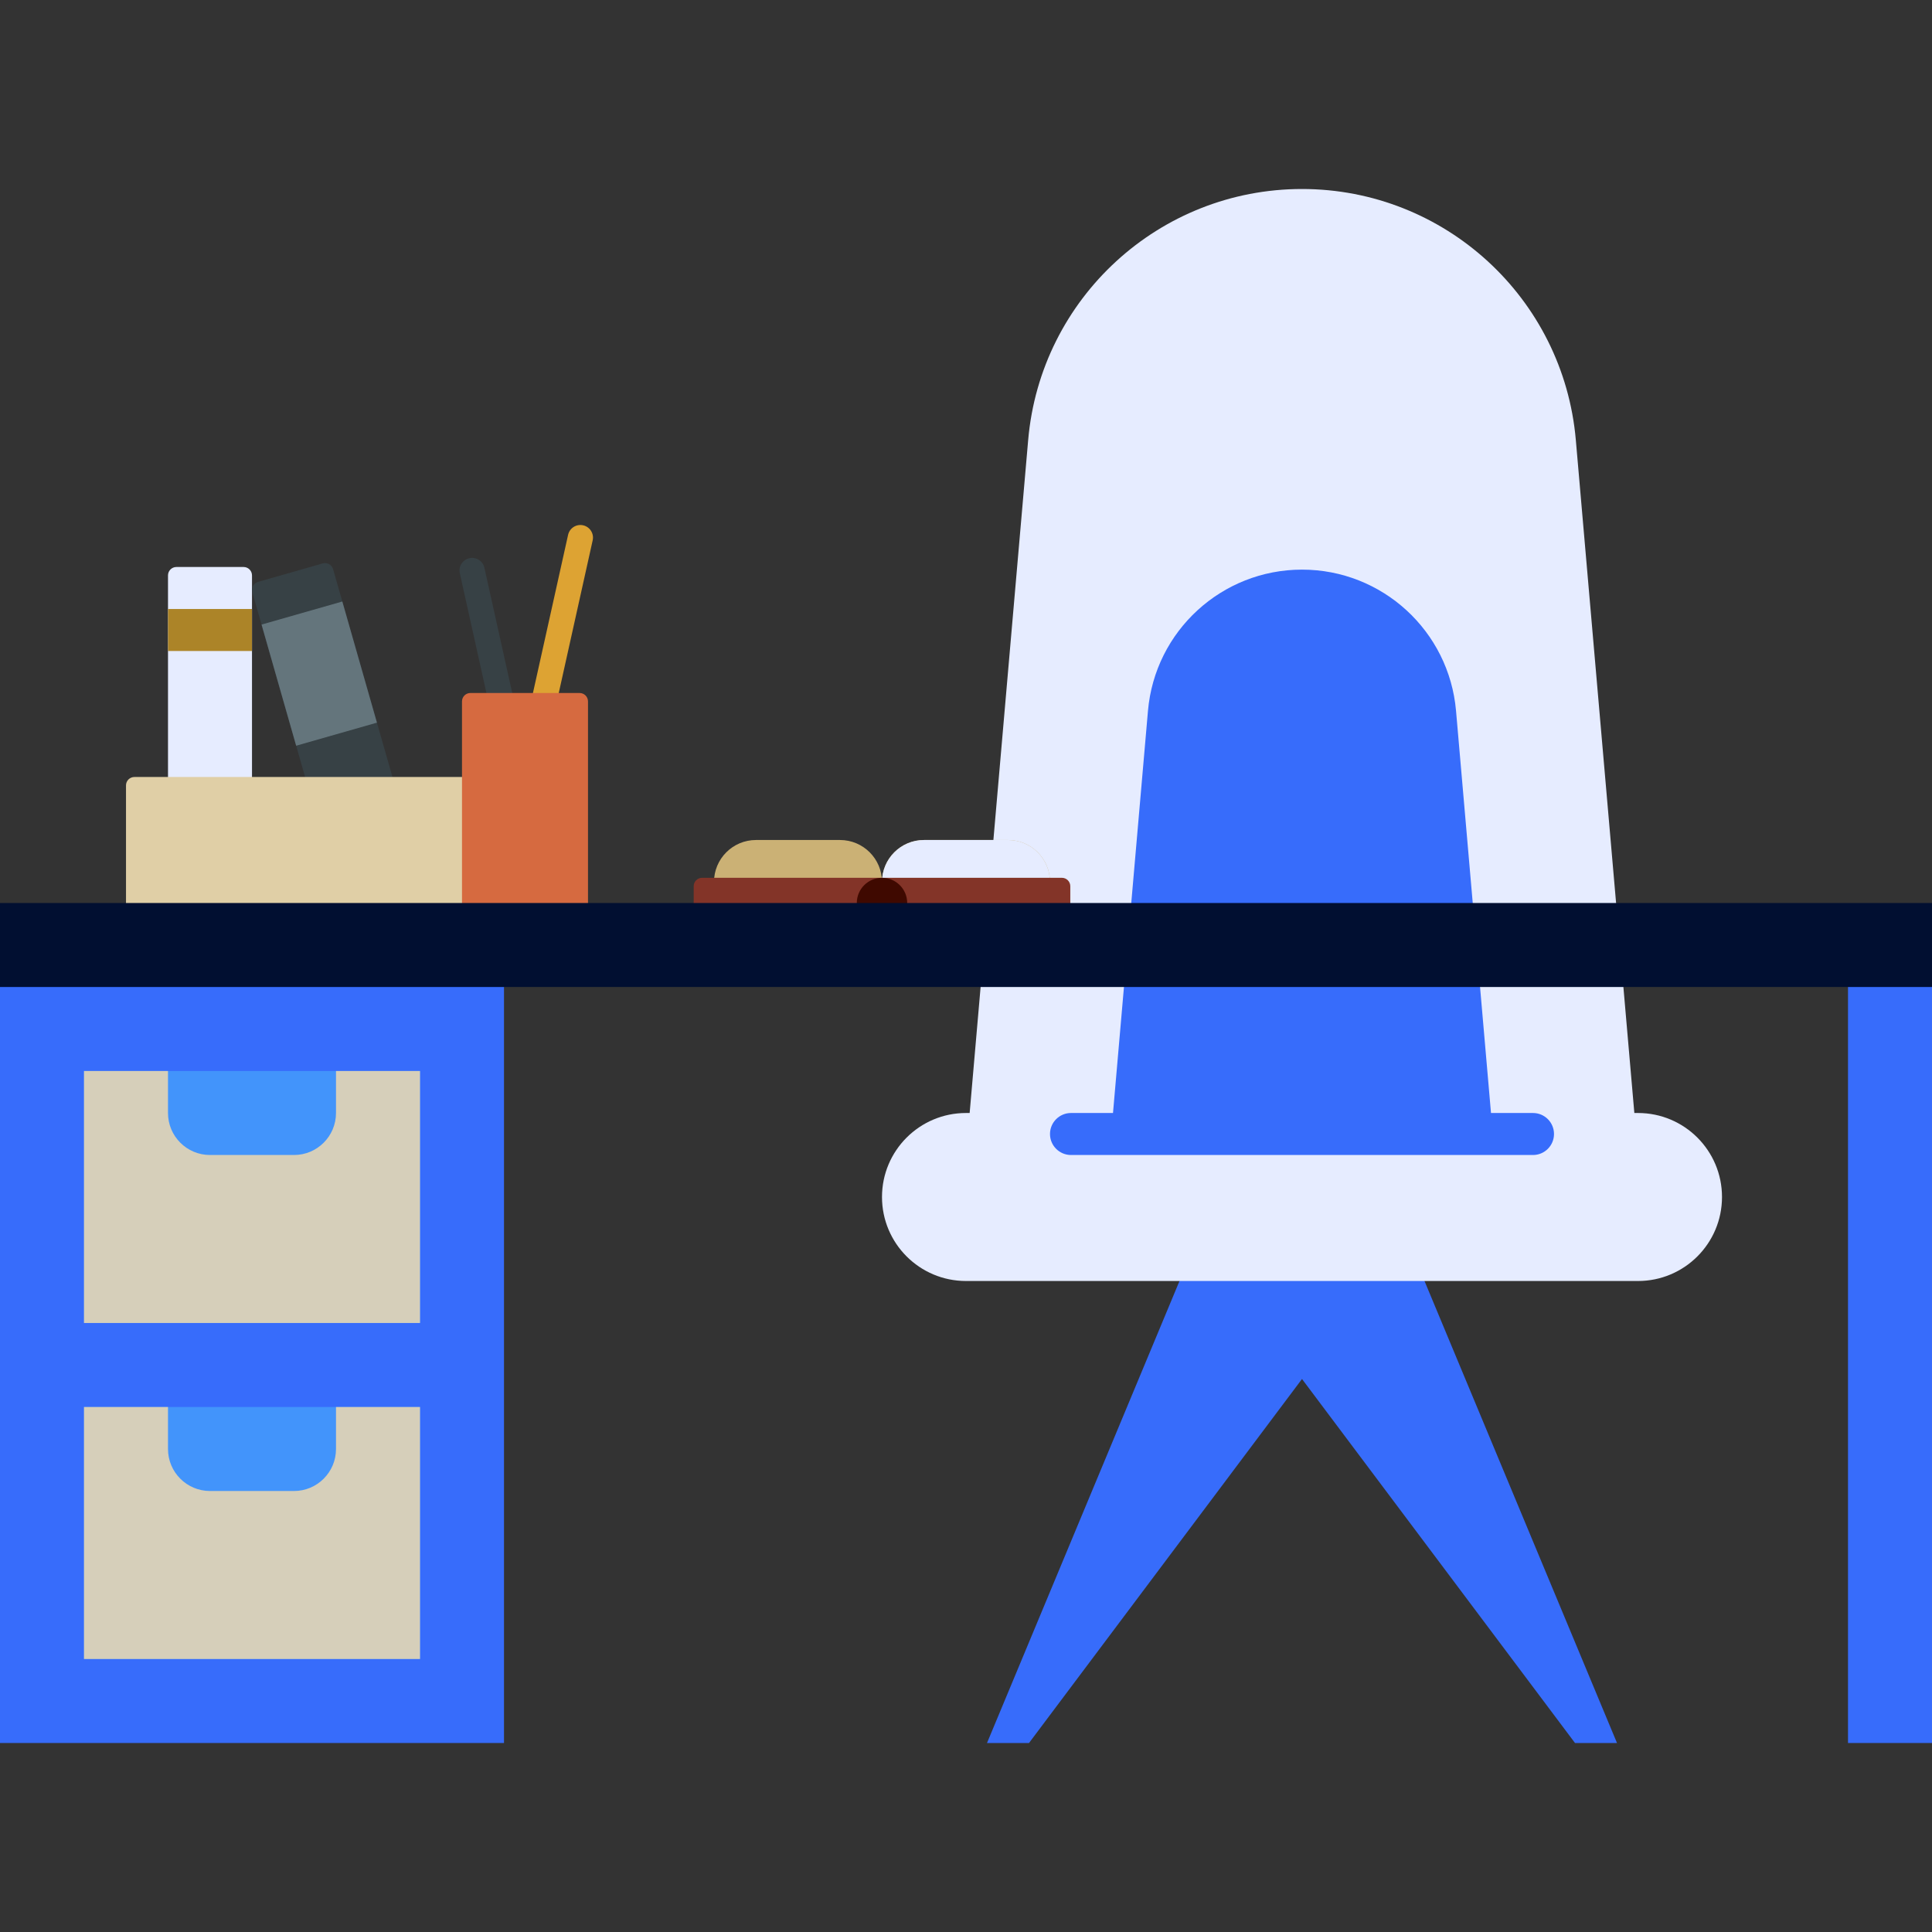
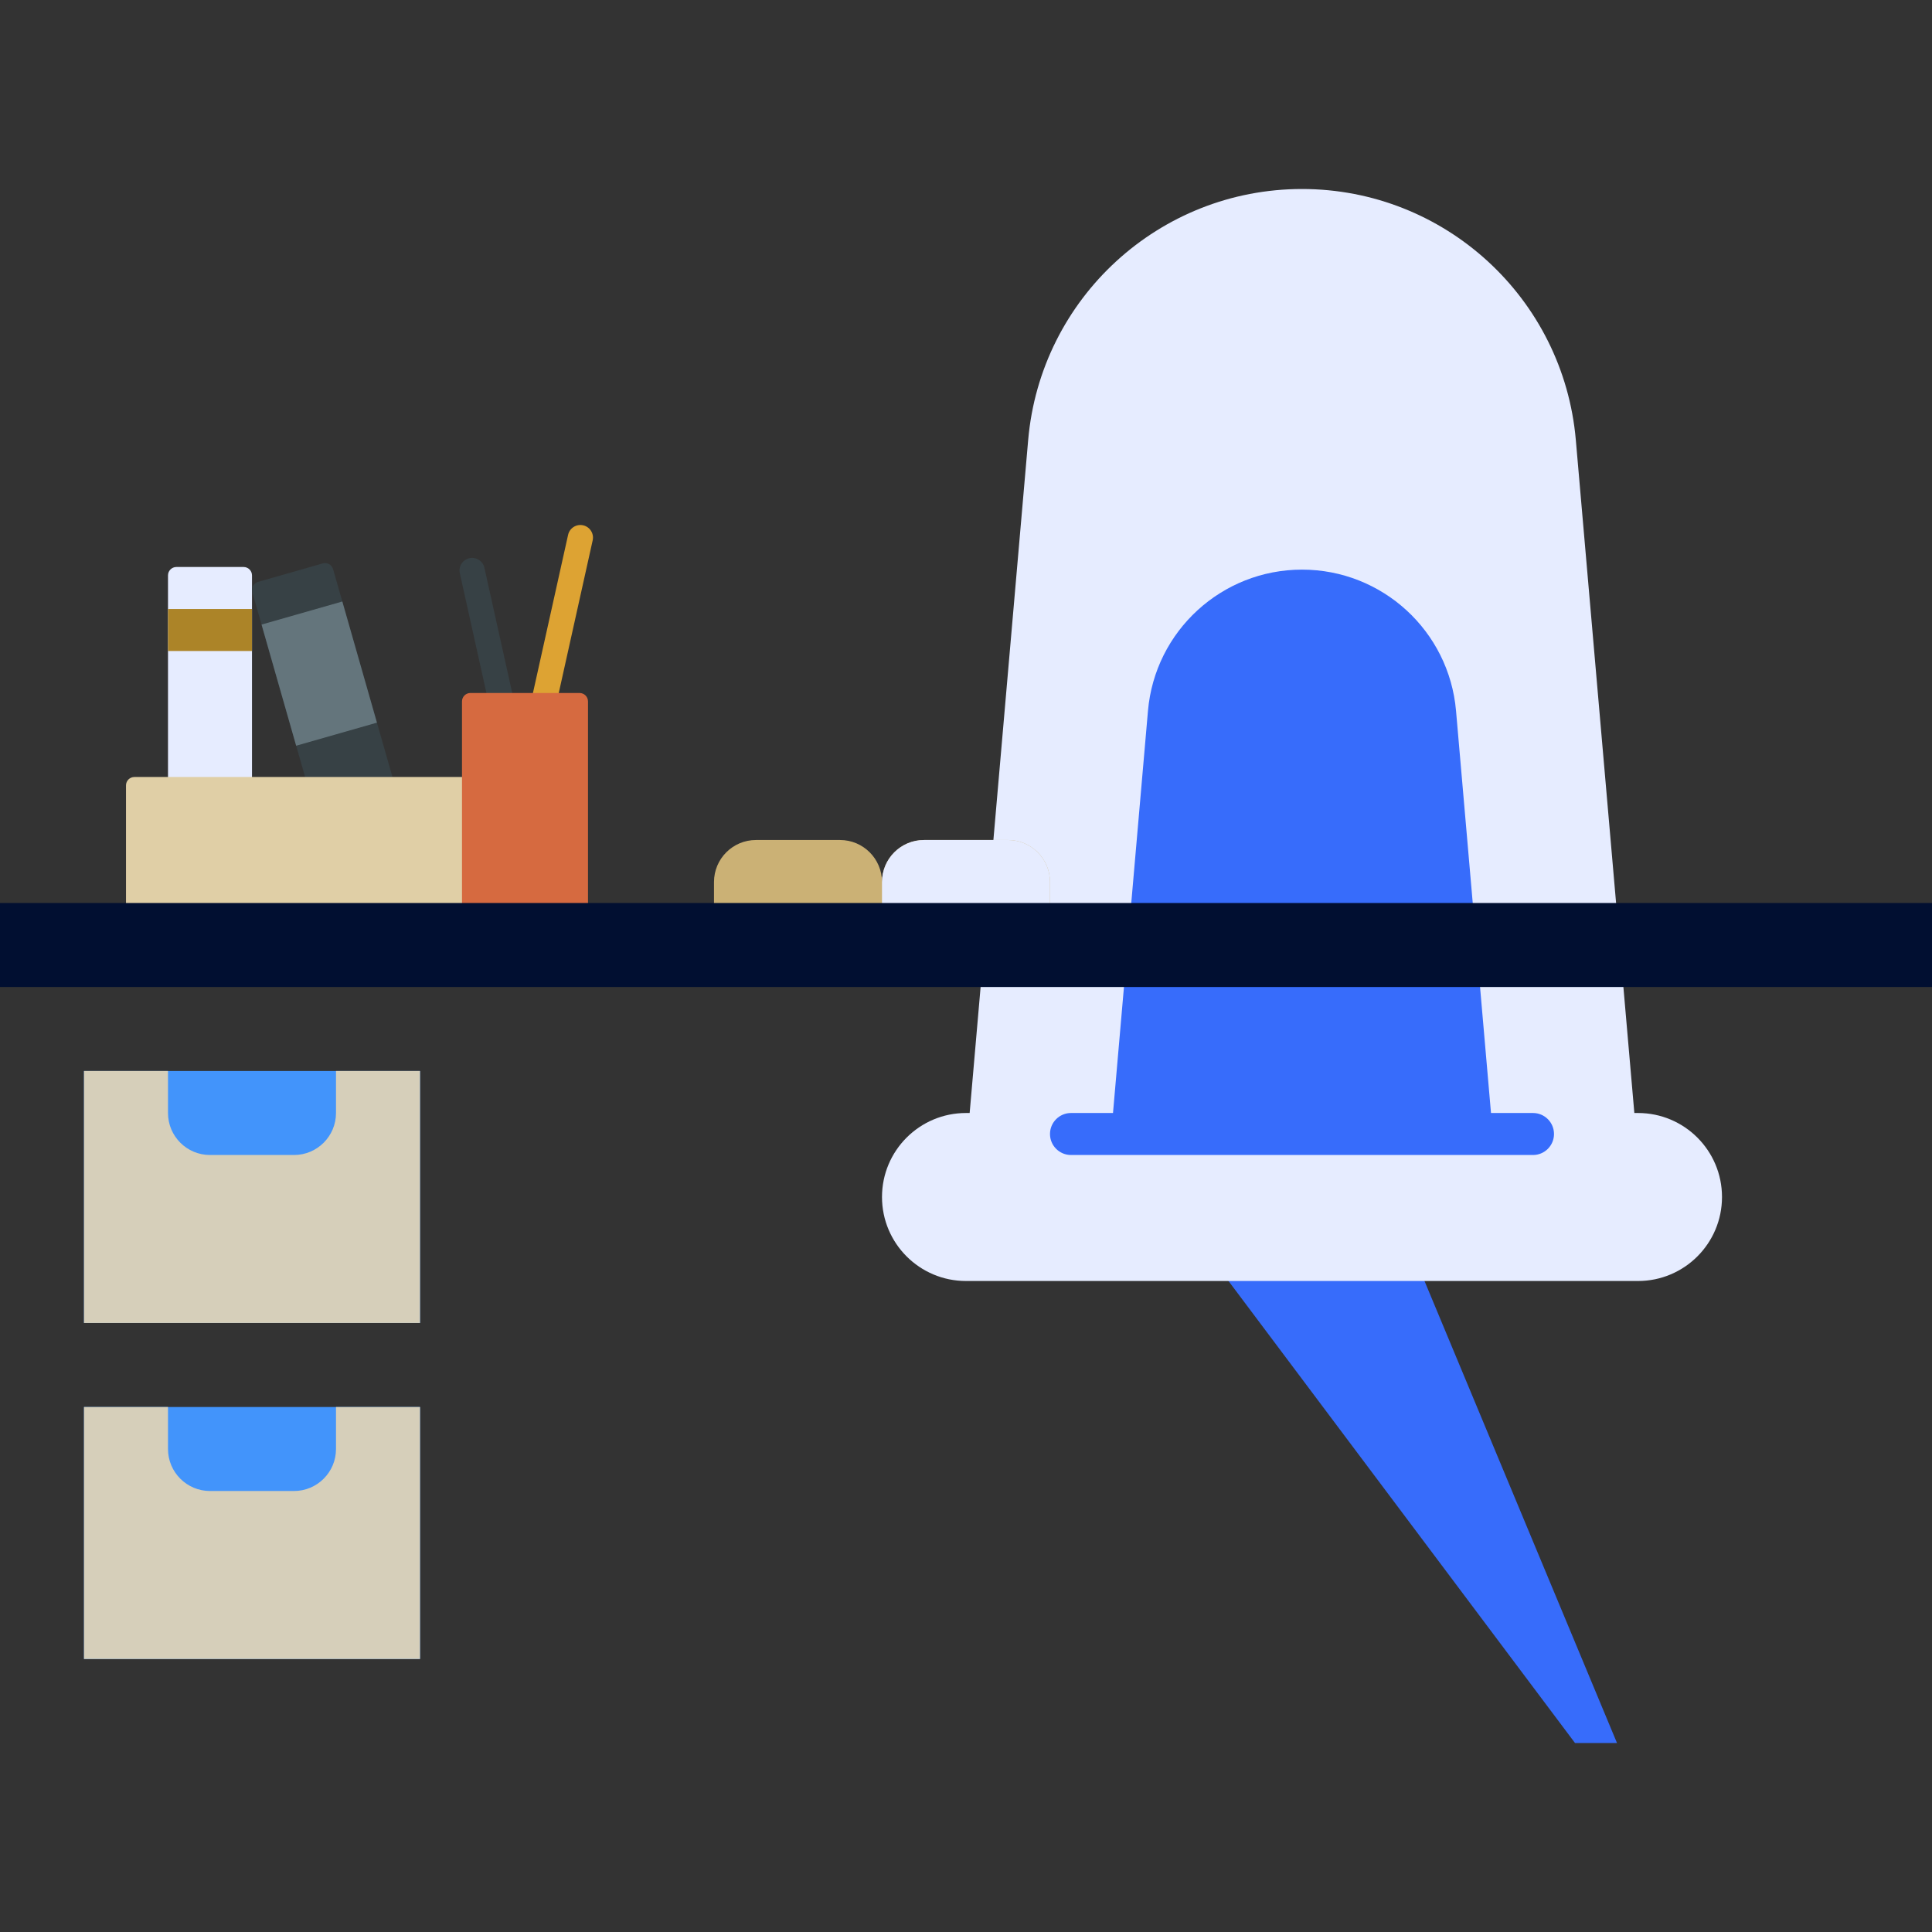
<svg xmlns="http://www.w3.org/2000/svg" version="1.1" id="Capa_1" viewBox="0 0 460 460" xml:space="preserve" width="512" height="512">
  <rect x="0" y="0" width="460" height="460" fill="#333333" stroke="none" />
  <g id="XMLID_1326_">
-     <path id="XMLID_1324_" style="fill:#376cfb;" d="M285,295h50l-90,120h-10L285,295z" />
    <path id="XMLID_1325_" style="fill:#376cfb;" d="M385,415h-10l-90-120h50L385,415z" />
    <path id="XMLID_1298_" style="fill:#e6ecff;" d="M410,285L410,285c0,11.046-8.954,20-20,20H230c-11.046,0-20-8.954-20-20v0   c0-11.046,8.954-20,20-20h0.87l13.933-160.226C247.743,70.956,276.054,45,310,45h0c33.946,0,62.257,25.956,65.198,59.774   L389.13,265H390C401.046,265,410,273.954,410,285z" />
    <path id="XMLID_1295_" style="fill:#376cfb;" d="M370,270c0,2.761-2.239,5-5,5H255c-2.761,0-5-2.239-5-5s2.239-5,5-5h10   l8.326-95.752c1.654-19.023,17.579-33.623,36.674-33.623h0c19.095,0,35.02,14.6,36.674,33.623L355,265h10   C367.761,265,370,267.239,370,270z" />
-     <path id="XMLID_1136_" style="fill:#376cfb;" d="M120,415H0V225h120V415z M460,225h-20v190h20V225z" />
    <path id="XMLID_338_" style="fill:#4294FB;" d="M100,315H20v-60h80V315z M100,335H20v60h80V335z" />
    <path id="XMLID_337_" style="fill:#D6CFBA;" d="M100,255v60H20v-60h20v10c0,5.523,4.477,10,10,10h20c5.523,0,10-4.477,10-10v-10   H100z M80,335v10c0,5.523-4.477,10-10,10H50c-5.523,0-10-4.477-10-10v-10H20v60h80v-60H80z" />
    <path id="XMLID_307_" style="fill:#e6ecff;" d="M60,137v66c0,1.105-0.895,2-2,2H42c-1.105,0-2-0.895-2-2v-66c0-1.105,0.895-2,2-2   h16C59.105,135,60,135.895,60,137z" />
    <path id="XMLID_334_" style="fill:#374145;" d="M79.308,135.522l18.132,63.461c0.303,1.062-0.312,2.169-1.374,2.472l-15.384,4.396   c-1.062,0.303-2.169-0.312-2.472-1.374l-18.132-63.461c-0.303-1.062,0.312-2.169,1.374-2.472l15.384-4.396   C77.898,133.845,79.004,134.46,79.308,135.522z" />
    <path id="XMLID_308_" style="fill:#64757C;" d="M89.747,172.06l-19.23,5.494l-8.242-28.846l19.23-5.494L89.747,172.06z" />
    <path id="XMLID_245_" style="fill:#AC8428;" d="M60,155H40v-10h20V155z" />
    <path id="XMLID_1276_" style="fill:#374145;" d="M128.243,207.095c-1.617,0.359-3.22-0.661-3.579-2.278l-15.185-68.333   c-0.359-1.617,0.66-3.22,2.278-3.579c1.617-0.359,3.22,0.661,3.579,2.278l15.185,68.333   C130.881,205.133,129.861,206.736,128.243,207.095z" />
    <path id="XMLID_1297_" style="fill:#DDA333;" d="M141.114,128.651l-15.185,68.333c-0.359,1.617-1.962,2.637-3.579,2.278   c-1.617-0.359-2.637-1.962-2.278-3.579l15.185-68.333c0.359-1.617,1.962-2.637,3.579-2.278S141.474,127.034,141.114,128.651z" />
    <path id="XMLID_1817_" style="fill:#E0CFA6;" d="M130,187v36c0,1.105-0.895,2-2,2H32c-1.105,0-2-0.895-2-2v-36c0-1.105,0.895-2,2-2   h96C129.105,185,130,185.895,130,187z" />
    <path id="XMLID_1816_" style="fill:#D66A40;" d="M140,167v56c0,1.105-0.895,2-2,2h-26c-1.105,0-2-0.895-2-2v-56   c0-1.105,0.895-2,2-2h26C139.105,165,140,165.895,140,167z" />
    <path id="XMLID_1808_" style="fill:#CBB175;" d="M250,210v10h-40h-40v-10c0-5.523,4.477-10,10-10h20c5.523,0,10,4.477,10,10   c0-5.523,4.477-10,10-10h20C245.523,200,250,204.477,250,210z" />
    <path id="XMLID_1813_" style="fill:#e6ecff;" d="M250,210v10h-40v-10c0-5.523,4.477-10,10-10h20C245.523,200,250,204.477,250,210z" />
-     <path id="XMLID_1807_" style="fill:#833428;" d="M254.833,211v6c0,1.105-0.895,2-2,2h-85.667c-1.105,0-2-0.895-2-2v-6   c0-1.105,0.895-2,2-2h85.667C253.938,209,254.833,209.895,254.833,211z" />
-     <path id="XMLID_1805_" style="fill:#3F0900;" d="M216,215v2c0,1.105-0.895,2-2,2h-8c-1.105,0-2-0.895-2-2v-2c0-3.314,2.686-6,6-6   l0,0C213.314,209,216,211.686,216,215z" />
    <path id="XMLID_1747_" style="fill:#010f31;" d="M460,235H0v-20h460V235z" />
  </g>
</svg>